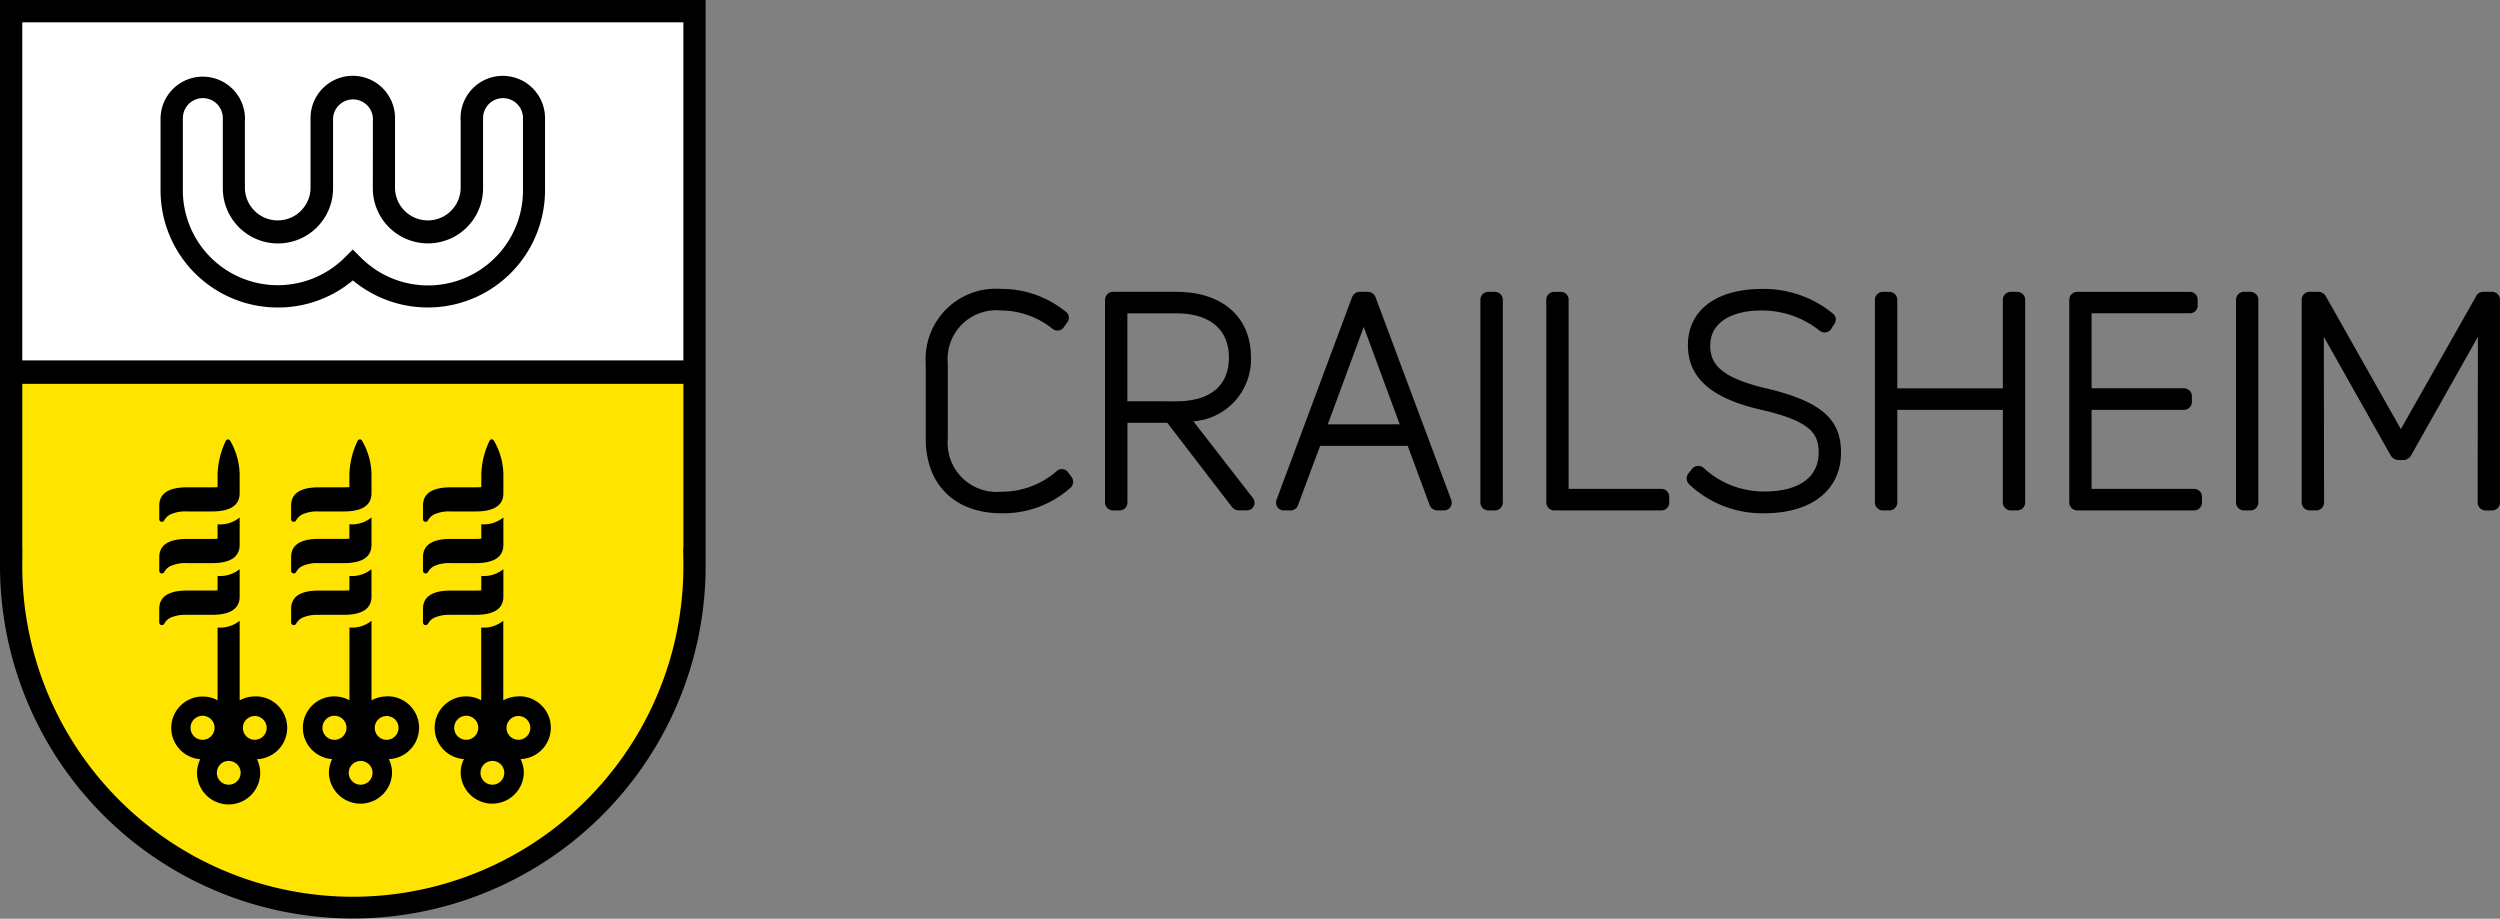
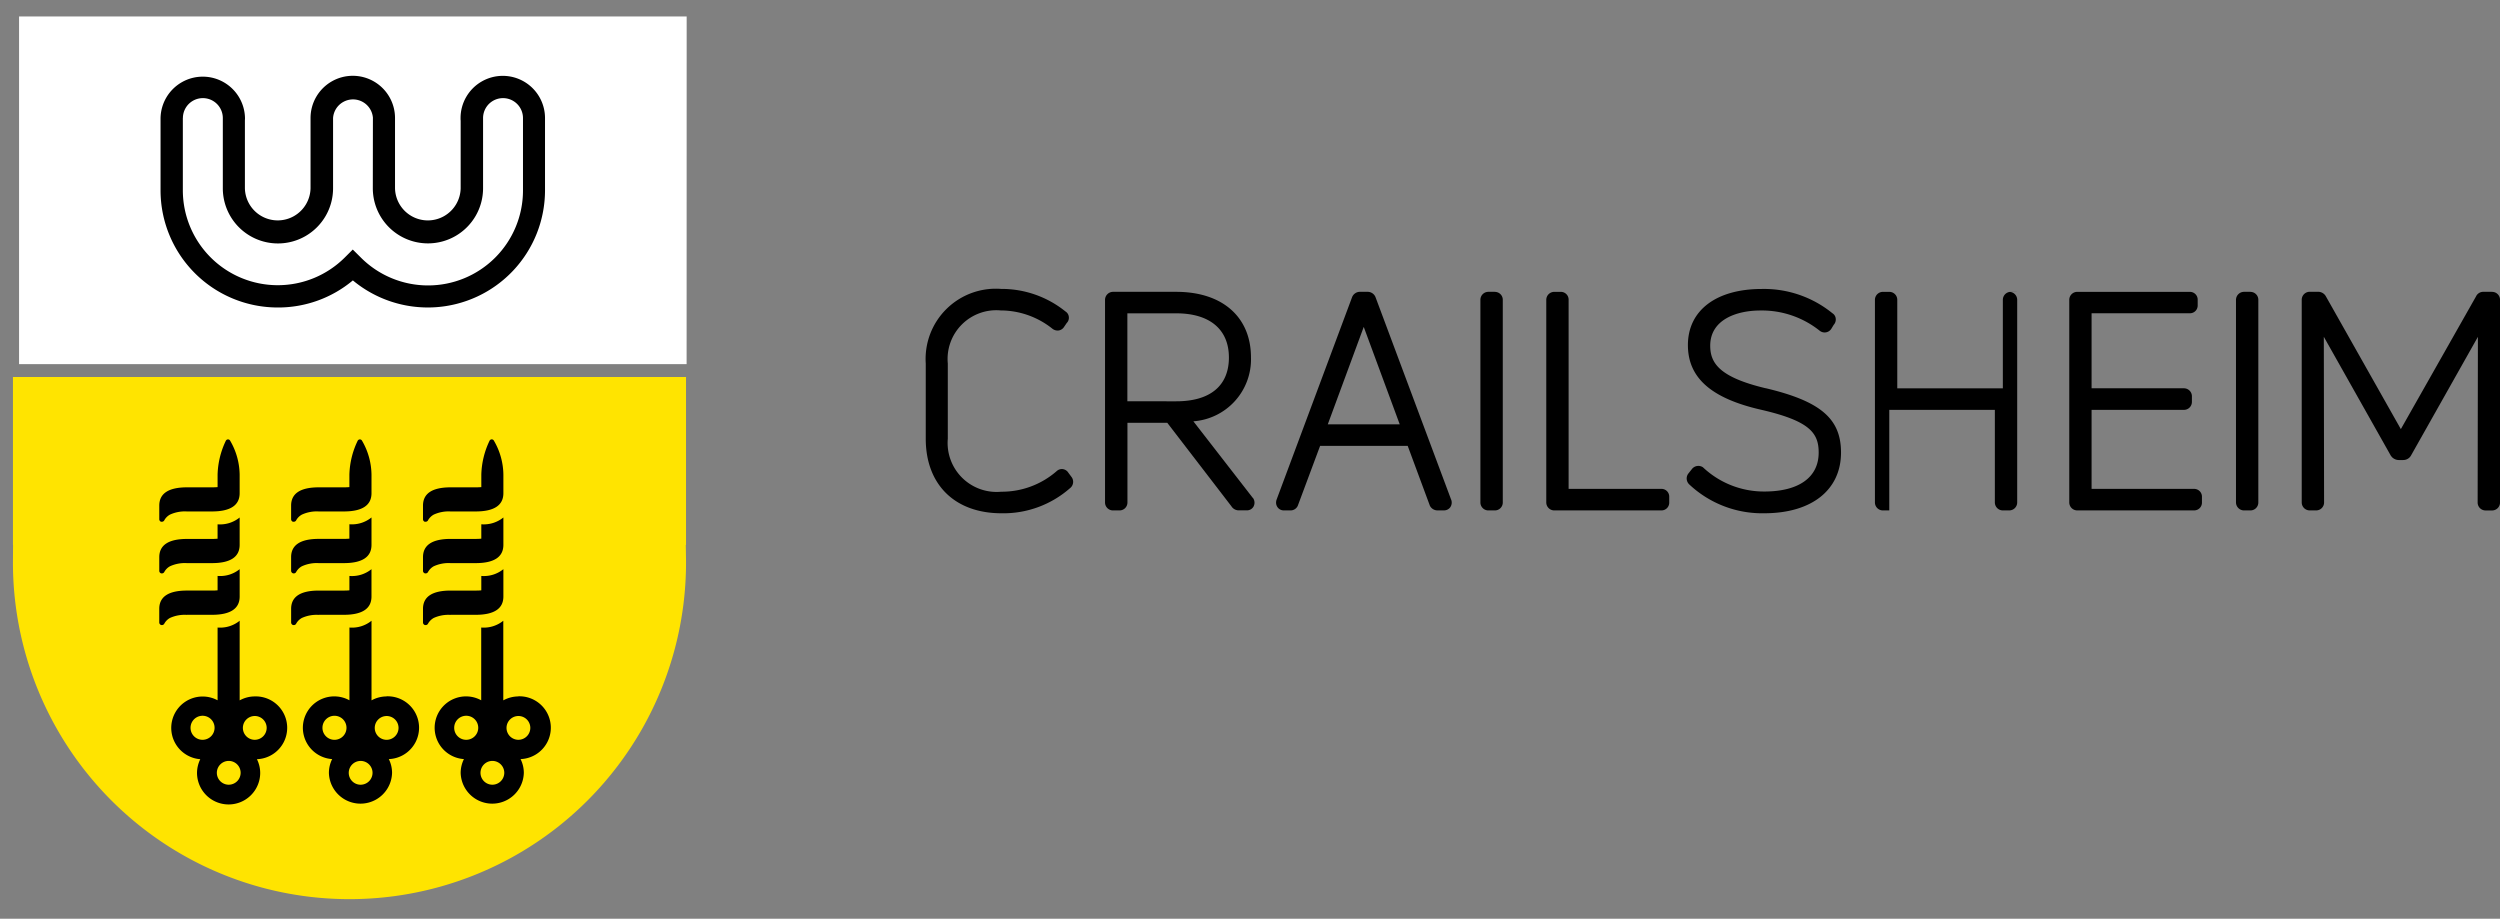
<svg xmlns="http://www.w3.org/2000/svg" width="163.27" height="60" viewBox="0 0 163.27 60">
  <rect x="0" y="0" width="163.27" height="60" fill="#808080" stroke="none" />
  <defs>
    <style>
      .cls-1 {
        fill: #ffe400;
      }

      .cls-2 {
        fill: #fff;
      }
    </style>
  </defs>
  <g id="Gruppe_1944" data-name="Gruppe 1944" transform="translate(-262 -20)">
    <path id="Pfad_19765" data-name="Pfad 19765" class="cls-1" d="M68.117,20.32H24.16V31.284h.007l-.007,1.01a21.979,21.979,0,1,0,43.957,0l-.015-1.01h.015V20.32Z" transform="translate(238.686 24.3)" />
    <path id="Pfad_19766" data-name="Pfad 19766" class="cls-2" d="M68.086,23.592H24.49V.886h43.6Z" transform="translate(238.755 20.188)" />
-     <path id="Pfad_19767" data-name="Pfad 19767" d="M23.46,0V36.732c0,.033,0,.065,0,.1a23.042,23.042,0,0,0,46.081.465l0-37.3ZM68.091,1.458V23.536H24.914V1.458Zm0,35.372a21.588,21.588,0,1,1-43.175,0l.007-.992h-.007V25.069H68.092V35.838h-.015l.013.992Z" transform="translate(238.54 20)" />
    <path id="Pfad_19768" data-name="Pfad 19768" d="M38.16,38.4a2.043,2.043,0,0,0-.978.258v-5.2a2.029,2.029,0,0,1-1.442.443v4.752A2.05,2.05,0,1,0,34.61,42.5a2.035,2.035,0,0,0-.213.892,2.063,2.063,0,0,0,4.126,0,2.027,2.027,0,0,0-.213-.892,2.051,2.051,0,0,0-.151-4.1Zm-4.186,2.056a.785.785,0,1,1,.785.777.782.782,0,0,1-.785-.777Zm2.486,3.71a.777.777,0,1,1,.786-.777.781.781,0,0,1-.786.777Zm1.7-2.933a.777.777,0,1,1,.786-.777.781.781,0,0,1-.786.777Z" transform="translate(240.47 27.082)" />
    <path id="Pfad_19769" data-name="Pfad 19769" d="M45.283,38.4a2.045,2.045,0,0,0-.979.258v-5.2a2.027,2.027,0,0,1-1.442.443v4.752a2.05,2.05,0,1,0-1.128,3.84,2.035,2.035,0,0,0-.213.892,2.063,2.063,0,0,0,4.125,0,2.011,2.011,0,0,0-.213-.892,2.051,2.051,0,0,0-.15-4.1ZM41.1,40.457a.785.785,0,1,1,.785.777.783.783,0,0,1-.785-.777Zm2.486,3.71a.777.777,0,1,1,.785-.777.781.781,0,0,1-.785.777Zm1.7-2.933a.777.777,0,1,1,.783-.777.781.781,0,0,1-.783.777Z" transform="translate(241.959 27.082)" />
    <path id="Pfad_19770" data-name="Pfad 19770" d="M52.4,38.4a2.051,2.051,0,0,0-.978.258v-5.2a2.033,2.033,0,0,1-1.442.443v4.752a2.05,2.05,0,1,0-1.129,3.84,2.035,2.035,0,0,0-.213.892,2.063,2.063,0,0,0,4.125,0,2.011,2.011,0,0,0-.213-.892,2.051,2.051,0,0,0-.15-4.1Zm-4.184,2.056a.785.785,0,1,1,.783.777.782.782,0,0,1-.783-.777Zm2.485,3.71a.777.777,0,1,1,.786-.777.781.781,0,0,1-.786.777Zm1.7-2.933a.777.777,0,1,1,.786-.777.781.781,0,0,1-.786.777Z" transform="translate(243.447 27.082)" />
    <path id="Pfad_19771" data-name="Pfad 19771" d="M32.2,29.062a.2.2,0,0,0,.037,0,.175.175,0,0,0,.158-.1.932.932,0,0,1,.368-.366,2.325,2.325,0,0,1,1.094-.206h1.647c1.2,0,1.809-.4,1.809-1.192V25.987a4.5,4.5,0,0,0-.626-2.228.157.157,0,0,0-.141-.074.16.16,0,0,0-.134.086,5.418,5.418,0,0,0-.54,2.215V26.8c-.109.01-.225.015-.351.015H33.873c-1.2,0-1.809.4-1.809,1.192v.889a.175.175,0,0,0,.138.172Z" transform="translate(240.338 25.012)" />
    <path id="Pfad_19772" data-name="Pfad 19772" d="M33.878,33.66h1.627c1.2,0,1.809-.4,1.809-1.192v-1.79a2.023,2.023,0,0,1-1.442.443v.94c-.109.01-.225.015-.351.015H33.872c-1.2,0-1.809.4-1.809,1.193v.889a.176.176,0,0,0,.138.172.2.2,0,0,0,.037,0,.174.174,0,0,0,.158-.1.941.941,0,0,1,.368-.366,2.312,2.312,0,0,1,1.094-.2Z" transform="translate(240.338 26.492)" />
    <path id="Pfad_19773" data-name="Pfad 19773" d="M32.2,31.545a.2.2,0,0,0,.037,0,.174.174,0,0,0,.158-.1.941.941,0,0,1,.368-.366,2.325,2.325,0,0,1,1.094-.206h1.647c1.2,0,1.809-.4,1.809-1.192V27.894a2.034,2.034,0,0,1-1.442.445v.939c-.109.01-.225.015-.351.016H33.873c-1.2,0-1.809.4-1.809,1.193v.889a.172.172,0,0,0,.138.17Z" transform="translate(240.338 25.903)" />
    <path id="Pfad_19774" data-name="Pfad 19774" d="M39.324,29.062a.2.2,0,0,0,.037,0,.172.172,0,0,0,.158-.1.931.931,0,0,1,.369-.366,2.323,2.323,0,0,1,1.093-.206h1.647c1.2,0,1.807-.4,1.807-1.192v-.179h0V25.987a4.5,4.5,0,0,0-.625-2.228.158.158,0,0,0-.143-.074.162.162,0,0,0-.134.086,5.388,5.388,0,0,0-.542,2.215V26.8c-.109.01-.225.015-.351.015H40.992c-1.2,0-1.807.4-1.807,1.192v.889a.178.178,0,0,0,.139.172Z" transform="translate(241.827 25.012)" />
    <path id="Pfad_19775" data-name="Pfad 19775" d="M41,33.66h1.627c1.2,0,1.807-.4,1.807-1.192v-.179h0v-1.61a2.021,2.021,0,0,1-1.442.443v.94c-.109.01-.225.015-.351.015H40.993c-1.2,0-1.807.4-1.807,1.193v.889a.176.176,0,0,0,.138.172.2.2,0,0,0,.037,0,.172.172,0,0,0,.158-.1.939.939,0,0,1,.369-.366,2.31,2.31,0,0,1,1.093-.2Z" transform="translate(241.827 26.492)" />
    <path id="Pfad_19776" data-name="Pfad 19776" d="M39.324,31.545a.2.2,0,0,0,.037,0,.172.172,0,0,0,.158-.1.939.939,0,0,1,.369-.366,2.323,2.323,0,0,1,1.093-.206h1.647c1.2,0,1.807-.4,1.807-1.192V29.5h0v-1.61a2.03,2.03,0,0,1-1.444.445v.94c-.109.008-.225.015-.351.015H40.992c-1.2,0-1.807.4-1.807,1.193v.889a.176.176,0,0,0,.139.171Z" transform="translate(241.827 25.903)" />
    <path id="Pfad_19777" data-name="Pfad 19777" d="M46.446,29.062a.2.2,0,0,0,.037,0,.175.175,0,0,0,.158-.1.963.963,0,0,1,.369-.366,2.323,2.323,0,0,1,1.093-.206H49.75c1.2,0,1.809-.4,1.809-1.192v-.888h0v-.326a4.481,4.481,0,0,0-.626-2.228.156.156,0,0,0-.141-.074.16.16,0,0,0-.134.086,5.418,5.418,0,0,0-.54,2.215V26.8c-.109.01-.225.015-.349.015H48.115c-1.2,0-1.806.4-1.806,1.192v.889a.175.175,0,0,0,.137.172Z" transform="translate(243.316 25.012)" />
    <path id="Pfad_19778" data-name="Pfad 19778" d="M48.123,33.66H49.75c1.2,0,1.809-.4,1.809-1.192v-.889h0v-.9a2.027,2.027,0,0,1-1.442.443v.94c-.109.01-.225.015-.349.015H48.115c-1.2,0-1.806.4-1.806,1.193v.889a.176.176,0,0,0,.137.172.2.2,0,0,0,.037,0,.174.174,0,0,0,.158-.1.972.972,0,0,1,.369-.366,2.31,2.31,0,0,1,1.093-.2Z" transform="translate(243.316 26.492)" />
    <path id="Pfad_19779" data-name="Pfad 19779" d="M46.446,31.545a.2.2,0,0,0,.037,0,.174.174,0,0,0,.158-.1.972.972,0,0,1,.369-.366,2.323,2.323,0,0,1,1.093-.206H49.75c1.2,0,1.809-.4,1.809-1.192v-.889h0v-.9a2.039,2.039,0,0,1-1.442.445v.939c-.109.01-.225.015-.349.016H48.115c-1.2,0-1.806.4-1.806,1.193v.889a.173.173,0,0,0,.137.171Z" transform="translate(243.316 25.903)" />
    <path id="Pfad_19780" data-name="Pfad 19780" d="M39.791,19.216a7.6,7.6,0,0,0,4.9-1.77A7.655,7.655,0,0,0,57.24,11.577V6.846a2.758,2.758,0,0,0-5.516,0c0,.057,0,.115.007.171v4.414a2.144,2.144,0,0,1-4.287,0V6.943c0-.03,0-.063,0-.1a2.758,2.758,0,0,0-5.517,0c0,.032,0,.062,0,.092V11.43a2.144,2.144,0,0,1-4.287,0V7.016c0-.056.006-.113.006-.17a2.758,2.758,0,0,0-5.515,0v4.729a7.653,7.653,0,0,0,7.652,7.641Zm-6.2-12.37a1.3,1.3,0,0,1,2.607,0q0,.044,0,.087l0,4.5a3.6,3.6,0,0,0,7.2,0V6.912l0-.067A1.305,1.305,0,0,1,46,6.816l-.006,4.613a3.6,3.6,0,0,0,7.2,0V6.989l0-.061c0-.027,0-.055,0-.082a1.3,1.3,0,0,1,2.607,0v4.729A6.2,6.2,0,0,1,45.2,15.942l-.515-.511-.514.513a6.2,6.2,0,0,1-10.584-4.367V6.846Z" transform="translate(240.354 20.866)" />
    <g id="Gruppe_1943" data-name="Gruppe 1943" transform="translate(0 11)">
      <path id="Pfad_19781" data-name="Pfad 19781" d="M19.337,72.936l-3.883-5.005a4.06,4.06,0,0,0,3.762-4.169c0-2.645-1.869-4.287-4.878-4.287H10.226A.527.527,0,0,0,9.684,60V73.226a.521.521,0,0,0,.542.525h.4a.517.517,0,0,0,.522-.525v-5.2h2.6l4.188,5.451a.562.562,0,0,0,.5.269h.508a.49.49,0,0,0,.428-.229.53.53,0,0,0-.012-.56l-.017-.025Zm-1.562-9.174c0,1.845-1.221,2.862-3.437,2.862H11.143V60.879h3.194c2.185,0,3.437,1.05,3.437,2.882Z" transform="translate(324.483 -31.416)" />
      <path id="Pfad_19782" data-name="Pfad 19782" d="M30.363,73.062,25.429,59.851a.554.554,0,0,0-.519-.377h-.526a.551.551,0,0,0-.5.361L18.942,73.088l0,.018a.517.517,0,0,0,.088.45.5.5,0,0,0,.4.194h.433a.513.513,0,0,0,.5-.361L21.8,69.534h5.72l1.447,3.905.019.035a.554.554,0,0,0,.47.275h.432a.508.508,0,0,0,.4-.189.535.535,0,0,0,.083-.48l0-.018ZM27,68.13h-4.7l2.349-6.365L27,68.13Z" transform="translate(326.414 -31.416)" />
      <path id="Pfad_19783" data-name="Pfad 19783" d="M9.307,71.312a.511.511,0,0,0-.374-.228.5.5,0,0,0-.386.136,5.448,5.448,0,0,1-3.613,1.342A3.2,3.2,0,0,1,1.44,69.1V64.189A3.181,3.181,0,0,1,4.9,60.723a5.431,5.431,0,0,1,3.379,1.2.549.549,0,0,0,.413.107.511.511,0,0,0,.337-.225l.175-.258a.484.484,0,0,0,.143-.37.477.477,0,0,0-.225-.389,6.643,6.643,0,0,0-4.2-1.471A4.586,4.586,0,0,0,0,64.189V69.1c0,3,1.9,4.87,4.952,4.87a6.586,6.586,0,0,0,4.462-1.633.525.525,0,0,0,.108-.735l-.215-.288Z" transform="translate(322.459 -31.449)" />
      <path id="Pfad_19784" data-name="Pfad 19784" d="M71.713,59.475h-.394a.527.527,0,0,0-.543.523V73.226a.528.528,0,0,0,.543.525h.394a.517.517,0,0,0,.522-.525V60a.517.517,0,0,0-.522-.522Z" transform="translate(337.252 -31.416)" />
      <path id="Pfad_19785" data-name="Pfad 19785" d="M69.914,72.343H63.227v-5.16h6.012a.52.52,0,0,0,.54-.525V66.3a.521.521,0,0,0-.54-.525H63.227v-4.9h6.407a.506.506,0,0,0,.522-.523V60a.506.506,0,0,0-.522-.523H62.31a.52.52,0,0,0-.54.523V73.224a.52.52,0,0,0,.54.525h7.6a.508.508,0,0,0,.525-.525v-.357a.509.509,0,0,0-.525-.523Z" transform="translate(335.37 -31.416)" />
-       <path id="Pfad_19786" data-name="Pfad 19786" d="M60.546,59.475H60.17a.522.522,0,0,0-.543.523v5.779H52.732V60a.517.517,0,0,0-.522-.523h-.394a.522.522,0,0,0-.543.523V73.226a.522.522,0,0,0,.543.525h.394a.517.517,0,0,0,.522-.525V67.183h6.895v6.042a.522.522,0,0,0,.543.525h.376a.521.521,0,0,0,.54-.525V60a.52.52,0,0,0-.54-.522Z" transform="translate(333.175 -31.416)" />
+       <path id="Pfad_19786" data-name="Pfad 19786" d="M60.546,59.475H60.17a.522.522,0,0,0-.543.523v5.779H52.732V60a.517.517,0,0,0-.522-.523h-.394a.522.522,0,0,0-.543.523V73.226a.522.522,0,0,0,.543.525h.394V67.183h6.895v6.042a.522.522,0,0,0,.543.525h.376a.521.521,0,0,0,.54-.525V60a.52.52,0,0,0-.54-.522Z" transform="translate(333.175 -31.416)" />
      <path id="Pfad_19787" data-name="Pfad 19787" d="M86.737,59.475H86.21a.519.519,0,0,0-.5.3L80.8,68.441l-4.912-8.7a.578.578,0,0,0-.5-.269H74.87a.522.522,0,0,0-.543.523V73.225a.522.522,0,0,0,.543.525h.392a.518.518,0,0,0,.525-.525l-.017-10.814,4.375,7.763.067.086a.634.634,0,0,0,.441.2h.3a.582.582,0,0,0,.505-.285l4.375-7.761-.017,10.814a.517.517,0,0,0,.522.525h.4a.521.521,0,0,0,.54-.525V60a.517.517,0,0,0-.538-.522Z" transform="translate(337.994 -31.416)" />
      <path id="Pfad_19788" data-name="Pfad 19788" d="M30.9,59.475h-.4a.521.521,0,0,0-.54.523V73.226a.521.521,0,0,0,.54.525h.4a.517.517,0,0,0,.522-.525V60a.517.517,0,0,0-.522-.522Z" transform="translate(328.722 -31.416)" />
      <path id="Pfad_19789" data-name="Pfad 19789" d="M46.272,65.8,46.24,65.8c-2.983-.716-3.6-1.627-3.6-2.773,0-1.694,1.7-2.3,3.284-2.3A6.047,6.047,0,0,1,49.8,62.057l.015.01a.516.516,0,0,0,.736-.15l.154-.254a.516.516,0,0,0,.129-.431.461.461,0,0,0-.215-.327,7.077,7.077,0,0,0-4.614-1.584c-2.974,0-4.822,1.4-4.822,3.665,0,2.134,1.515,3.475,4.767,4.22,3.191.734,3.773,1.518,3.773,2.8,0,1.616-1.294,2.543-3.55,2.543a5.8,5.8,0,0,1-4-1.574l-.012-.01a.534.534,0,0,0-.71.109l-.253.319a.532.532,0,0,0,.082.7l.01.01a6.954,6.954,0,0,0,4.883,1.866c3.089,0,5.009-1.519,5.009-3.966,0-2.211-1.331-3.35-4.913-4.2Z" transform="translate(331.051 -31.449)" />
      <path id="Pfad_19790" data-name="Pfad 19790" d="M41.027,72.343H34.978V60a.506.506,0,0,0-.523-.523h-.393a.522.522,0,0,0-.543.523V73.225a.522.522,0,0,0,.543.525h6.965a.506.506,0,0,0,.522-.525v-.357a.506.506,0,0,0-.522-.525Z" transform="translate(329.465 -31.416)" />
    </g>
  </g>
</svg>